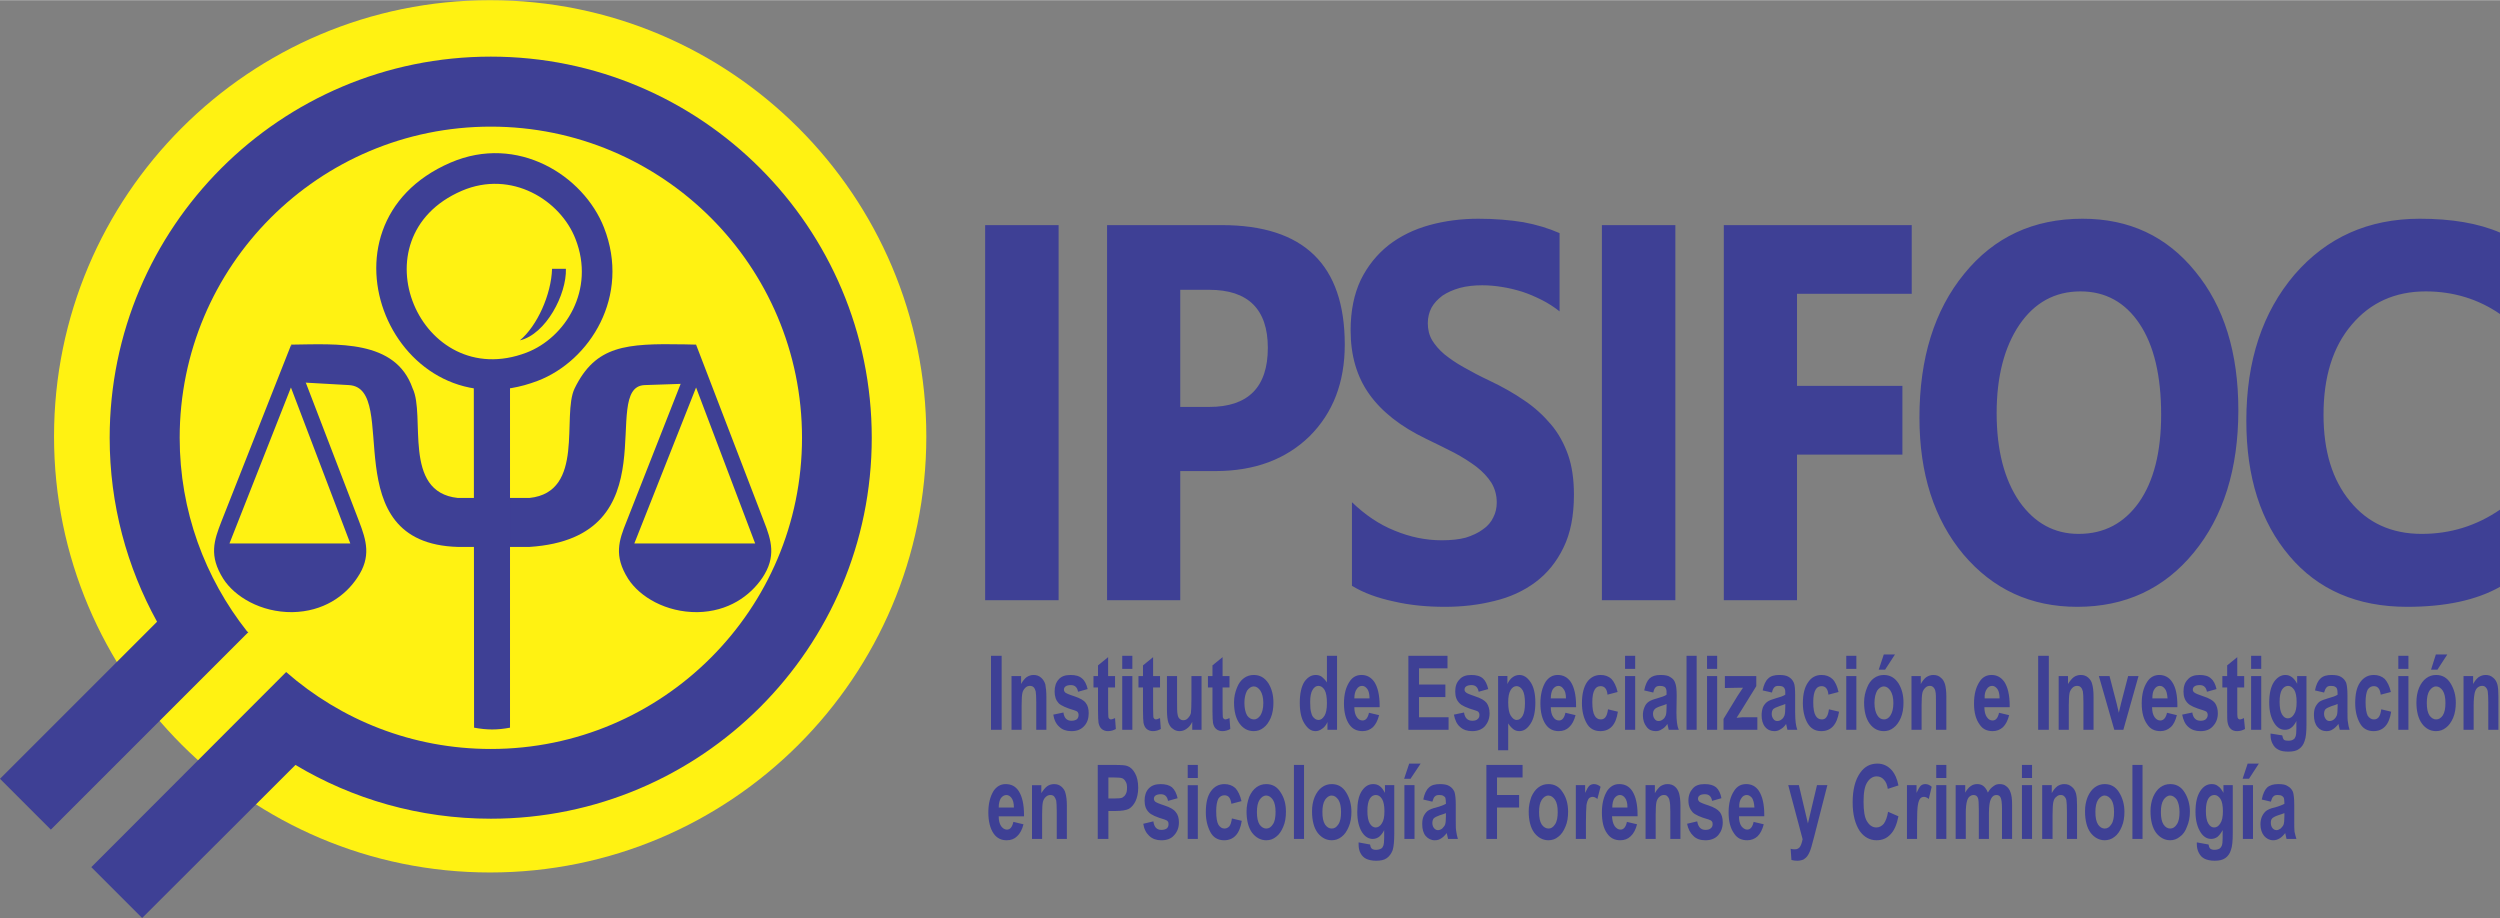
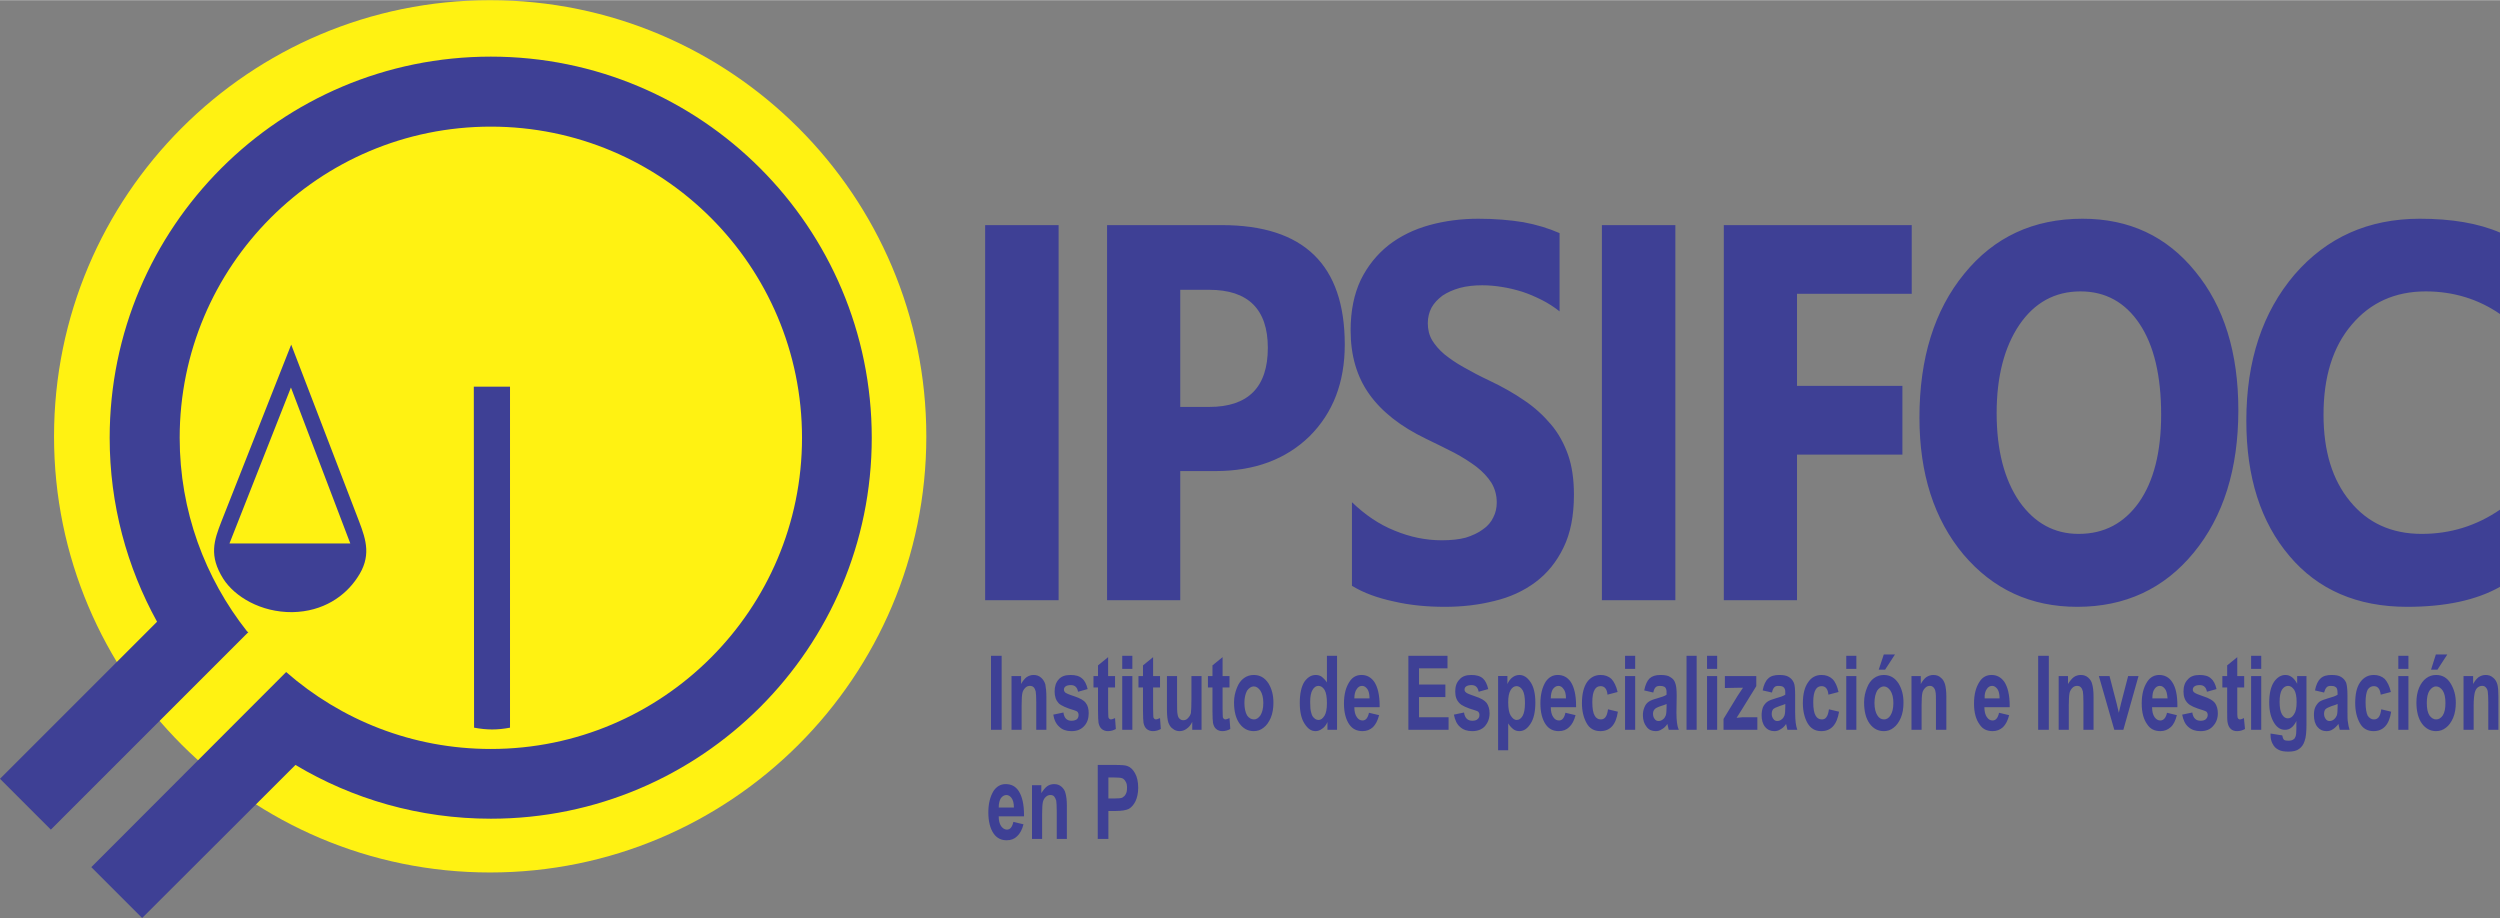
<svg xmlns="http://www.w3.org/2000/svg" xml:space="preserve" width="1424px" height="523px" version="1.1" style="shape-rendering:geometricPrecision; text-rendering:geometricPrecision; image-rendering:optimizeQuality; fill-rule:evenodd; clip-rule:evenodd" viewBox="0 0 93.92 34.48">
  <rect x="0" y="0" width="93.92" height="34.48" fill="#808080" stroke="none" />
  <defs>
    <style type="text/css">
   
    .fil0 {fill:#FFF212}
    .fil2 {fill:#3E4095}
    .fil3 {fill:#3E4095}
    .fil1 {fill:#3E4095;fill-rule:nonzero}
   
  </style>
  </defs>
  <g id="Capa_x0020_1">
    <g id="_2291031235696">
      <path class="fil0" d="M18.41 0c9.05,0 16.39,7.34 16.39,16.39 0,9.04 -7.34,16.38 -16.39,16.38 -9.05,0 -16.38,-7.34 -16.38,-16.38 0,-9.05 7.33,-16.39 16.38,-16.39z" />
      <g>
        <path class="fil1" d="M37.23 27.41l0 -2.78 0.4 0 0 2.78 -0.4 0zm2.08 0l-0.38 0 0 -1.03c0,-0.2 -0.01,-0.34 -0.02,-0.41 -0.02,-0.07 -0.04,-0.12 -0.08,-0.16 -0.04,-0.04 -0.09,-0.05 -0.14,-0.05 -0.06,0 -0.12,0.02 -0.17,0.07 -0.05,0.05 -0.09,0.11 -0.11,0.19 -0.02,0.09 -0.03,0.25 -0.03,0.48l0 0.91 -0.38 0 0 -2.02 0.36 0 0 0.3c0.06,-0.11 0.13,-0.2 0.21,-0.26 0.08,-0.05 0.16,-0.08 0.26,-0.08 0.11,0 0.2,0.03 0.28,0.1 0.07,0.06 0.13,0.15 0.16,0.25 0.02,0.11 0.04,0.26 0.04,0.46l0 1.25zm0.26 -0.57l0.38 -0.08c0.03,0.21 0.13,0.31 0.3,0.31 0.09,0 0.16,-0.02 0.21,-0.06 0.04,-0.04 0.06,-0.09 0.06,-0.16 0,-0.04 -0.01,-0.07 -0.03,-0.1 -0.02,-0.03 -0.06,-0.05 -0.12,-0.07 -0.31,-0.09 -0.51,-0.18 -0.6,-0.27 -0.1,-0.11 -0.15,-0.25 -0.15,-0.44 0,-0.19 0.05,-0.34 0.15,-0.45 0.1,-0.12 0.25,-0.17 0.45,-0.17 0.19,0 0.33,0.04 0.43,0.13 0.1,0.08 0.17,0.22 0.21,0.4l-0.36 0.1c-0.03,-0.17 -0.12,-0.25 -0.27,-0.25 -0.09,0 -0.16,0.02 -0.2,0.05 -0.04,0.03 -0.06,0.07 -0.06,0.12 0,0.05 0.02,0.08 0.05,0.11 0.04,0.03 0.15,0.08 0.34,0.14 0.21,0.07 0.36,0.15 0.43,0.25 0.08,0.1 0.11,0.23 0.11,0.39 0,0.19 -0.05,0.35 -0.17,0.48 -0.12,0.13 -0.27,0.19 -0.48,0.19 -0.18,0 -0.34,-0.05 -0.45,-0.16 -0.12,-0.1 -0.2,-0.26 -0.23,-0.46zm2.32 -1.45l0 0.43 -0.26 0 0 0.81c0,0.18 0.01,0.28 0.01,0.31 0.02,0.05 0.05,0.08 0.1,0.08 0.03,0 0.08,-0.02 0.15,-0.05l0.03 0.41c-0.09,0.05 -0.18,0.08 -0.3,0.08 -0.09,0 -0.17,-0.03 -0.23,-0.08 -0.06,-0.05 -0.1,-0.13 -0.12,-0.23 -0.01,-0.07 -0.02,-0.22 -0.02,-0.45l0 -0.88 -0.17 0 0 -0.43 0.17 0 0 -0.4 0.38 -0.31 0 0.71 0.26 0zm0.27 -0.27l0 -0.49 0.38 0 0 0.49 -0.38 0zm0 2.29l0 -2.02 0.38 0 0 2.02 -0.38 0zm1.42 -2.02l0 0.43 -0.26 0 0 0.81c0,0.18 0.01,0.28 0.01,0.31 0.02,0.05 0.05,0.08 0.1,0.08 0.03,0 0.08,-0.02 0.15,-0.05l0.03 0.41c-0.09,0.05 -0.19,0.08 -0.3,0.08 -0.09,0 -0.17,-0.03 -0.23,-0.08 -0.06,-0.05 -0.1,-0.13 -0.12,-0.23 -0.01,-0.07 -0.02,-0.22 -0.02,-0.45l0 -0.88 -0.17 0 0 -0.43 0.17 0 0 -0.4 0.38 -0.31 0 0.71 0.26 0zm1.21 2.02l0 -0.3c-0.05,0.11 -0.12,0.2 -0.21,0.26 -0.08,0.06 -0.17,0.09 -0.27,0.09 -0.09,0 -0.18,-0.03 -0.25,-0.09 -0.08,-0.05 -0.13,-0.13 -0.17,-0.24 -0.03,-0.1 -0.05,-0.26 -0.05,-0.46l0 -1.28 0.38 0 0 0.93c0,0.27 0,0.43 0.02,0.51 0.01,0.07 0.03,0.12 0.07,0.16 0.04,0.04 0.09,0.06 0.14,0.06 0.07,0 0.13,-0.02 0.18,-0.08 0.05,-0.05 0.09,-0.11 0.11,-0.19 0.01,-0.08 0.02,-0.26 0.02,-0.53l0 -0.86 0.38 0 0 2.02 -0.35 0zm1.4 -2.02l0 0.43 -0.26 0 0 0.81c0,0.18 0.01,0.28 0.01,0.31 0.02,0.05 0.05,0.08 0.1,0.08 0.03,0 0.08,-0.02 0.15,-0.05l0.03 0.41c-0.09,0.05 -0.19,0.08 -0.3,0.08 -0.09,0 -0.17,-0.03 -0.23,-0.08 -0.06,-0.05 -0.1,-0.13 -0.12,-0.23 -0.01,-0.07 -0.02,-0.22 -0.02,-0.45l0 -0.88 -0.17 0 0 -0.43 0.17 0 0 -0.4 0.38 -0.31 0 0.71 0.26 0zm0.17 0.99c0,-0.2 0.04,-0.38 0.11,-0.55 0.06,-0.16 0.15,-0.28 0.26,-0.36 0.11,-0.08 0.23,-0.12 0.37,-0.12 0.23,0 0.41,0.1 0.55,0.31 0.13,0.21 0.19,0.45 0.19,0.73 0,0.21 -0.03,0.4 -0.1,0.57 -0.07,0.16 -0.16,0.29 -0.27,0.37 -0.11,0.09 -0.23,0.13 -0.37,0.13 -0.21,0 -0.39,-0.09 -0.53,-0.28 -0.14,-0.19 -0.21,-0.46 -0.21,-0.8zm0.39 0.02c0,0.21 0.04,0.36 0.1,0.47 0.07,0.1 0.16,0.15 0.26,0.15 0.09,0 0.17,-0.05 0.24,-0.15 0.07,-0.11 0.11,-0.26 0.11,-0.47 0,-0.2 -0.04,-0.35 -0.11,-0.46 -0.07,-0.1 -0.15,-0.16 -0.25,-0.16 -0.09,0 -0.18,0.06 -0.25,0.16 -0.06,0.11 -0.1,0.26 -0.1,0.46zm3.48 1.01l-0.36 0 0 -0.29c-0.05,0.11 -0.12,0.2 -0.2,0.25 -0.08,0.06 -0.16,0.09 -0.25,0.09 -0.16,0 -0.29,-0.09 -0.41,-0.28 -0.12,-0.18 -0.18,-0.44 -0.18,-0.79 0,-0.34 0.06,-0.6 0.17,-0.78 0.12,-0.17 0.26,-0.26 0.43,-0.26 0.08,0 0.16,0.02 0.23,0.07 0.06,0.05 0.13,0.12 0.19,0.21l0 -1 0.38 0 0 2.78zm-1.01 -1.05c0,0.18 0.01,0.32 0.04,0.41 0.02,0.09 0.06,0.16 0.11,0.2 0.05,0.05 0.11,0.07 0.17,0.07 0.08,0 0.15,-0.05 0.22,-0.16 0.06,-0.1 0.09,-0.26 0.09,-0.47 0,-0.23 -0.03,-0.4 -0.09,-0.5 -0.06,-0.1 -0.14,-0.15 -0.23,-0.15 -0.09,0 -0.16,0.05 -0.22,0.15 -0.06,0.1 -0.09,0.25 -0.09,0.45zm2.21 0.41l0.38 0.09c-0.05,0.2 -0.13,0.35 -0.23,0.45 -0.11,0.1 -0.24,0.15 -0.39,0.15 -0.22,0 -0.38,-0.08 -0.5,-0.25 -0.13,-0.19 -0.2,-0.45 -0.2,-0.79 0,-0.34 0.07,-0.61 0.21,-0.82 0.11,-0.17 0.26,-0.25 0.45,-0.25 0.2,0 0.36,0.09 0.48,0.26 0.13,0.2 0.2,0.5 0.2,0.89l0 0.06 -0.95 0c0,0.16 0.03,0.28 0.09,0.37 0.06,0.09 0.13,0.13 0.22,0.13 0.12,0 0.2,-0.1 0.24,-0.29zm0.02 -0.54c0,-0.16 -0.03,-0.28 -0.08,-0.35 -0.06,-0.08 -0.12,-0.12 -0.2,-0.12 -0.08,0 -0.15,0.04 -0.2,0.12 -0.06,0.08 -0.09,0.2 -0.09,0.35l0.57 0zm1.46 1.18l0 -2.78 1.47 0 0 0.47 -1.07 0 0 0.61 0.99 0 0 0.47 -0.99 0 0 0.76 1.11 0 0 0.47 -1.51 0zm1.71 -0.57l0.38 -0.08c0.03,0.21 0.14,0.31 0.31,0.31 0.09,0 0.16,-0.02 0.2,-0.06 0.05,-0.04 0.07,-0.09 0.07,-0.16 0,-0.04 -0.01,-0.07 -0.03,-0.1 -0.02,-0.03 -0.06,-0.05 -0.13,-0.07 -0.31,-0.09 -0.51,-0.18 -0.59,-0.27 -0.11,-0.11 -0.16,-0.25 -0.16,-0.44 0,-0.19 0.05,-0.34 0.16,-0.45 0.1,-0.12 0.25,-0.17 0.45,-0.17 0.18,0 0.33,0.04 0.43,0.13 0.09,0.08 0.16,0.22 0.2,0.4l-0.36 0.1c-0.03,-0.17 -0.12,-0.25 -0.27,-0.25 -0.09,0 -0.16,0.02 -0.2,0.05 -0.04,0.03 -0.06,0.07 -0.06,0.12 0,0.05 0.02,0.08 0.06,0.11 0.03,0.03 0.15,0.08 0.33,0.14 0.22,0.07 0.36,0.15 0.44,0.25 0.07,0.1 0.11,0.23 0.11,0.39 0,0.19 -0.06,0.35 -0.17,0.48 -0.12,0.13 -0.28,0.19 -0.48,0.19 -0.19,0 -0.34,-0.05 -0.46,-0.16 -0.12,-0.1 -0.19,-0.26 -0.23,-0.46zm1.66 -1.45l0.35 0 0 0.3c0.05,-0.11 0.11,-0.19 0.19,-0.25 0.08,-0.06 0.17,-0.09 0.26,-0.09 0.16,0 0.3,0.09 0.42,0.27 0.12,0.18 0.18,0.43 0.18,0.77 0,0.34 -0.06,0.61 -0.18,0.79 -0.12,0.19 -0.26,0.28 -0.42,0.28 -0.08,0 -0.15,-0.02 -0.21,-0.06 -0.07,-0.05 -0.14,-0.12 -0.21,-0.23l0 1.01 -0.38 0 0 -2.79zm0.38 0.98c0,0.23 0.03,0.4 0.09,0.5 0.07,0.11 0.14,0.17 0.23,0.17 0.09,0 0.16,-0.05 0.22,-0.15 0.06,-0.1 0.09,-0.27 0.09,-0.49 0,-0.22 -0.03,-0.38 -0.09,-0.48 -0.06,-0.1 -0.14,-0.15 -0.22,-0.15 -0.1,0 -0.17,0.05 -0.23,0.15 -0.06,0.1 -0.09,0.25 -0.09,0.45zm2.15 0.4l0.38 0.09c-0.05,0.2 -0.13,0.35 -0.24,0.45 -0.1,0.1 -0.23,0.15 -0.39,0.15 -0.21,0 -0.37,-0.08 -0.49,-0.25 -0.13,-0.19 -0.2,-0.45 -0.2,-0.79 0,-0.34 0.07,-0.61 0.2,-0.82 0.12,-0.17 0.27,-0.25 0.45,-0.25 0.21,0 0.37,0.09 0.49,0.26 0.13,0.2 0.2,0.5 0.2,0.89l0 0.06 -0.95 0c0,0.16 0.03,0.28 0.09,0.37 0.06,0.09 0.13,0.13 0.22,0.13 0.12,0 0.2,-0.1 0.24,-0.29zm0.02 -0.54c0,-0.16 -0.03,-0.28 -0.09,-0.35 -0.05,-0.08 -0.12,-0.12 -0.19,-0.12 -0.08,0 -0.15,0.04 -0.21,0.12 -0.05,0.08 -0.08,0.2 -0.08,0.35l0.57 0zm1.94 -0.24l-0.38 0.1c-0.02,-0.22 -0.11,-0.32 -0.26,-0.32 -0.09,0 -0.17,0.04 -0.22,0.13 -0.06,0.1 -0.09,0.25 -0.09,0.47 0,0.24 0.03,0.41 0.09,0.51 0.05,0.09 0.13,0.14 0.22,0.14 0.08,0 0.13,-0.02 0.18,-0.08 0.05,-0.06 0.08,-0.16 0.1,-0.3l0.37 0.09c-0.07,0.49 -0.29,0.73 -0.66,0.73 -0.23,0 -0.41,-0.1 -0.52,-0.31 -0.11,-0.2 -0.17,-0.45 -0.17,-0.74 0,-0.35 0.07,-0.61 0.19,-0.79 0.13,-0.18 0.3,-0.27 0.51,-0.27 0.17,0 0.3,0.05 0.41,0.15 0.1,0.11 0.18,0.27 0.23,0.49zm0.28 -0.87l0 -0.49 0.38 0 0 0.49 -0.38 0zm0 2.29l0 -2.02 0.38 0 0 2.02 -0.38 0zm1.06 -1.4l-0.34 -0.08c0.04,-0.21 0.11,-0.36 0.2,-0.45 0.1,-0.09 0.23,-0.13 0.41,-0.13 0.16,0 0.29,0.02 0.37,0.08 0.09,0.05 0.15,0.12 0.18,0.21 0.04,0.09 0.06,0.25 0.06,0.49l-0.01 0.62c0,0.17 0.01,0.3 0.02,0.39 0.01,0.09 0.03,0.18 0.07,0.27l-0.38 0 -0.05 -0.22c-0.06,0.09 -0.13,0.16 -0.21,0.2 -0.07,0.05 -0.15,0.07 -0.23,0.07 -0.14,0 -0.26,-0.05 -0.34,-0.16 -0.09,-0.11 -0.14,-0.26 -0.14,-0.44 0,-0.11 0.02,-0.21 0.06,-0.3 0.03,-0.08 0.08,-0.15 0.15,-0.2 0.07,-0.05 0.17,-0.09 0.32,-0.13 0.17,-0.05 0.3,-0.09 0.36,-0.14 0,-0.11 0,-0.18 -0.02,-0.21 -0.01,-0.04 -0.03,-0.07 -0.07,-0.09 -0.04,-0.02 -0.09,-0.03 -0.16,-0.03 -0.06,0 -0.12,0.01 -0.16,0.05 -0.04,0.04 -0.07,0.1 -0.09,0.2zm0.5 0.43c-0.04,0.02 -0.12,0.05 -0.22,0.08 -0.12,0.04 -0.2,0.08 -0.23,0.12 -0.04,0.04 -0.06,0.1 -0.06,0.17 0,0.07 0.02,0.14 0.06,0.19 0.04,0.06 0.09,0.08 0.15,0.08 0.06,0 0.11,-0.02 0.16,-0.06 0.06,-0.04 0.09,-0.1 0.11,-0.15 0.02,-0.06 0.03,-0.17 0.03,-0.32l0 -0.11zm0.75 0.97l0 -2.78 0.38 0 0 2.78 -0.38 0zm0.77 -2.29l0 -0.49 0.38 0 0 0.49 -0.38 0zm0 2.29l0 -2.02 0.38 0 0 2.02 -0.38 0zm0.62 0l0 -0.41 0.53 -0.87c0.09,-0.14 0.16,-0.24 0.2,-0.3 -0.05,0 -0.1,0 -0.18,0l-0.5 0.01 0 -0.45 1.18 0 0 0.38 -0.55 0.89 -0.19 0.3c0.11,-0.01 0.17,-0.02 0.2,-0.02l0.58 0 0 0.47 -1.27 0zm1.82 -1.4l-0.35 -0.08c0.04,-0.21 0.11,-0.36 0.21,-0.45 0.09,-0.09 0.23,-0.13 0.41,-0.13 0.16,0 0.28,0.02 0.37,0.08 0.08,0.05 0.14,0.12 0.18,0.21 0.04,0.09 0.05,0.25 0.05,0.49l0 0.62c0,0.17 0.01,0.3 0.02,0.39 0.01,0.09 0.03,0.18 0.06,0.27l-0.37 0 -0.05 -0.22c-0.06,0.09 -0.13,0.16 -0.21,0.2 -0.07,0.05 -0.15,0.07 -0.23,0.07 -0.14,0 -0.26,-0.05 -0.35,-0.16 -0.09,-0.11 -0.13,-0.26 -0.13,-0.44 0,-0.11 0.02,-0.21 0.05,-0.3 0.04,-0.08 0.09,-0.15 0.16,-0.2 0.06,-0.05 0.17,-0.09 0.31,-0.13 0.18,-0.05 0.3,-0.09 0.37,-0.14 0,-0.11 0,-0.18 -0.02,-0.21 -0.01,-0.04 -0.04,-0.07 -0.07,-0.09 -0.04,-0.02 -0.09,-0.03 -0.16,-0.03 -0.07,0 -0.12,0.01 -0.16,0.05 -0.04,0.04 -0.07,0.1 -0.09,0.2zm0.5 0.43c-0.05,0.02 -0.12,0.05 -0.22,0.08 -0.12,0.04 -0.2,0.08 -0.24,0.12 -0.03,0.04 -0.05,0.1 -0.05,0.17 0,0.07 0.02,0.14 0.06,0.19 0.04,0.06 0.09,0.08 0.15,0.08 0.06,0 0.11,-0.02 0.16,-0.06 0.06,-0.04 0.09,-0.1 0.11,-0.15 0.02,-0.06 0.03,-0.17 0.03,-0.32l0 -0.11zm2 -0.45l-0.38 0.1c-0.02,-0.22 -0.11,-0.32 -0.26,-0.32 -0.09,0 -0.17,0.04 -0.22,0.13 -0.06,0.1 -0.09,0.25 -0.09,0.47 0,0.24 0.03,0.41 0.09,0.51 0.05,0.09 0.13,0.14 0.23,0.14 0.07,0 0.13,-0.02 0.17,-0.08 0.05,-0.06 0.08,-0.16 0.1,-0.3l0.38 0.09c-0.08,0.49 -0.3,0.73 -0.67,0.73 -0.23,0 -0.4,-0.1 -0.52,-0.31 -0.11,-0.2 -0.17,-0.45 -0.17,-0.74 0,-0.35 0.07,-0.61 0.2,-0.79 0.12,-0.18 0.29,-0.27 0.5,-0.27 0.17,0 0.3,0.05 0.41,0.15 0.11,0.11 0.18,0.27 0.23,0.49zm0.29 -0.87l0 -0.49 0.38 0 0 0.49 -0.38 0zm0 2.29l0 -2.02 0.38 0 0 2.02 -0.38 0zm0.67 -1.03c0,-0.2 0.04,-0.38 0.11,-0.55 0.06,-0.16 0.15,-0.28 0.26,-0.36 0.11,-0.08 0.24,-0.12 0.37,-0.12 0.23,0 0.41,0.1 0.55,0.31 0.13,0.21 0.19,0.45 0.19,0.73 0,0.21 -0.03,0.4 -0.1,0.57 -0.07,0.16 -0.16,0.29 -0.27,0.37 -0.11,0.09 -0.23,0.13 -0.37,0.13 -0.21,0 -0.39,-0.09 -0.53,-0.28 -0.14,-0.19 -0.21,-0.46 -0.21,-0.8zm0.39 0.02c0,0.21 0.04,0.36 0.11,0.47 0.06,0.1 0.15,0.15 0.25,0.15 0.09,0 0.18,-0.05 0.24,-0.15 0.07,-0.11 0.11,-0.26 0.11,-0.47 0,-0.2 -0.04,-0.35 -0.11,-0.46 -0.07,-0.1 -0.15,-0.16 -0.25,-0.16 -0.09,0 -0.18,0.06 -0.25,0.16 -0.06,0.11 -0.1,0.26 -0.1,0.46zm0.16 -1.25l0.19 -0.57 0.42 0 -0.37 0.57 -0.24 0zm2.54 2.26l-0.39 0 0 -1.03c0,-0.2 0,-0.34 -0.02,-0.41 -0.01,-0.07 -0.04,-0.12 -0.08,-0.16 -0.04,-0.04 -0.08,-0.05 -0.13,-0.05 -0.06,0 -0.12,0.02 -0.17,0.07 -0.05,0.05 -0.09,0.11 -0.11,0.19 -0.02,0.09 -0.03,0.25 -0.03,0.48l0 0.91 -0.38 0 0 -2.02 0.35 0 0 0.3c0.06,-0.11 0.13,-0.2 0.21,-0.26 0.08,-0.05 0.17,-0.08 0.26,-0.08 0.11,0 0.21,0.03 0.28,0.1 0.08,0.06 0.13,0.15 0.16,0.25 0.03,0.11 0.05,0.26 0.05,0.46l0 1.25zm1.98 -0.64l0.38 0.09c-0.05,0.2 -0.13,0.35 -0.23,0.45 -0.11,0.1 -0.24,0.15 -0.39,0.15 -0.22,0 -0.38,-0.08 -0.49,-0.25 -0.14,-0.19 -0.21,-0.45 -0.21,-0.79 0,-0.34 0.07,-0.61 0.21,-0.82 0.11,-0.17 0.26,-0.25 0.45,-0.25 0.2,0 0.36,0.09 0.48,0.26 0.13,0.2 0.2,0.5 0.2,0.89l0 0.06 -0.95 0c0,0.16 0.03,0.28 0.09,0.37 0.06,0.09 0.13,0.13 0.22,0.13 0.12,0 0.2,-0.1 0.24,-0.29zm0.02 -0.54c0,-0.16 -0.03,-0.28 -0.08,-0.35 -0.06,-0.08 -0.12,-0.12 -0.2,-0.12 -0.08,0 -0.15,0.04 -0.2,0.12 -0.06,0.08 -0.09,0.2 -0.08,0.35l0.56 0zm1.45 1.18l0 -2.78 0.4 0 0 2.78 -0.4 0zm2.08 0l-0.38 0 0 -1.03c0,-0.2 -0.01,-0.34 -0.02,-0.41 -0.02,-0.07 -0.04,-0.12 -0.08,-0.16 -0.04,-0.04 -0.09,-0.05 -0.14,-0.05 -0.06,0 -0.12,0.02 -0.17,0.07 -0.05,0.05 -0.09,0.11 -0.11,0.19 -0.02,0.09 -0.03,0.25 -0.03,0.48l0 0.91 -0.38 0 0 -2.02 0.35 0 0 0.3c0.07,-0.11 0.14,-0.2 0.22,-0.26 0.07,-0.05 0.16,-0.08 0.26,-0.08 0.11,0 0.2,0.03 0.28,0.1 0.07,0.06 0.13,0.15 0.15,0.25 0.03,0.11 0.05,0.26 0.05,0.46l0 1.25zm0.78 0l-0.58 -2.02 0.4 0 0.27 1.04 0.08 0.34 0.08 -0.34 0.27 -1.04 0.39 0 -0.57 2.02 -0.34 0zm1.98 -0.64l0.37 0.09c-0.05,0.2 -0.12,0.35 -0.23,0.45 -0.11,0.1 -0.24,0.15 -0.39,0.15 -0.21,0 -0.38,-0.08 -0.49,-0.25 -0.14,-0.19 -0.21,-0.45 -0.21,-0.79 0,-0.34 0.07,-0.61 0.21,-0.82 0.11,-0.17 0.27,-0.25 0.45,-0.25 0.2,0 0.37,0.09 0.48,0.26 0.14,0.2 0.2,0.5 0.2,0.89l0 0.06 -0.95 0c0,0.16 0.03,0.28 0.09,0.37 0.06,0.09 0.14,0.13 0.22,0.13 0.12,0 0.21,-0.1 0.25,-0.29zm0.02 -0.54c-0.01,-0.16 -0.04,-0.28 -0.09,-0.35 -0.06,-0.08 -0.12,-0.12 -0.2,-0.12 -0.08,0 -0.15,0.04 -0.2,0.12 -0.06,0.08 -0.08,0.2 -0.08,0.35l0.57 0zm0.55 0.61l0.38 -0.08c0.03,0.21 0.14,0.31 0.31,0.31 0.09,0 0.16,-0.02 0.2,-0.06 0.04,-0.04 0.07,-0.09 0.07,-0.16 0,-0.04 -0.01,-0.07 -0.03,-0.1 -0.02,-0.03 -0.07,-0.05 -0.13,-0.07 -0.31,-0.09 -0.51,-0.18 -0.59,-0.27 -0.11,-0.11 -0.16,-0.25 -0.16,-0.44 0,-0.19 0.05,-0.34 0.16,-0.45 0.1,-0.12 0.25,-0.17 0.45,-0.17 0.18,0 0.33,0.04 0.42,0.13 0.1,0.08 0.17,0.22 0.21,0.4l-0.36 0.1c-0.03,-0.17 -0.12,-0.25 -0.27,-0.25 -0.09,0 -0.16,0.02 -0.2,0.05 -0.04,0.03 -0.06,0.07 -0.06,0.12 0,0.05 0.02,0.08 0.06,0.11 0.03,0.03 0.15,0.08 0.33,0.14 0.22,0.07 0.36,0.15 0.44,0.25 0.07,0.1 0.11,0.23 0.11,0.39 0,0.19 -0.06,0.35 -0.18,0.48 -0.11,0.13 -0.27,0.19 -0.47,0.19 -0.19,0 -0.34,-0.05 -0.46,-0.16 -0.12,-0.1 -0.19,-0.26 -0.23,-0.46zm2.33 -1.45l0 0.43 -0.26 0 0 0.81c0,0.18 0,0.28 0.01,0.31 0.01,0.05 0.05,0.08 0.09,0.08 0.04,0 0.09,-0.02 0.15,-0.05l0.04 0.41c-0.09,0.05 -0.19,0.08 -0.3,0.08 -0.1,0 -0.18,-0.03 -0.23,-0.08 -0.06,-0.05 -0.1,-0.13 -0.12,-0.23 -0.02,-0.07 -0.02,-0.22 -0.02,-0.45l0 -0.88 -0.18 0 0 -0.43 0.18 0 0 -0.4 0.38 -0.31 0 0.71 0.26 0zm0.26 -0.27l0 -0.49 0.38 0 0 0.49 -0.38 0zm0 2.29l0 -2.02 0.38 0 0 2.02 -0.38 0zm0.73 0.14l0.44 0.07c0.01,0.07 0.03,0.12 0.06,0.16 0.03,0.03 0.09,0.04 0.16,0.04 0.08,0 0.15,-0.01 0.2,-0.05 0.04,-0.02 0.06,-0.06 0.08,-0.11 0.02,-0.05 0.03,-0.15 0.03,-0.28l0 -0.3c-0.05,0.11 -0.12,0.2 -0.19,0.25 -0.07,0.06 -0.15,0.08 -0.24,0.08 -0.16,0 -0.29,-0.08 -0.4,-0.25 -0.12,-0.19 -0.19,-0.44 -0.19,-0.77 0,-0.34 0.06,-0.6 0.18,-0.78 0.12,-0.17 0.26,-0.26 0.43,-0.26 0.09,0 0.17,0.03 0.24,0.08 0.08,0.06 0.14,0.14 0.2,0.25l0 -0.29 0.35 0 0 1.81c0,0.29 -0.02,0.5 -0.07,0.63 -0.04,0.13 -0.11,0.23 -0.21,0.3 -0.09,0.07 -0.23,0.1 -0.4,0.1 -0.15,0 -0.28,-0.02 -0.37,-0.07 -0.1,-0.05 -0.17,-0.12 -0.22,-0.22 -0.05,-0.09 -0.08,-0.2 -0.08,-0.33l0 -0.06zm0.34 -1.19c0,0.21 0.03,0.37 0.09,0.47 0.06,0.1 0.13,0.15 0.22,0.15 0.09,0 0.17,-0.05 0.23,-0.15 0.07,-0.1 0.1,-0.25 0.1,-0.46 0,-0.21 -0.03,-0.36 -0.09,-0.46 -0.07,-0.1 -0.14,-0.15 -0.23,-0.15 -0.09,0 -0.17,0.05 -0.23,0.14 -0.06,0.1 -0.09,0.25 -0.09,0.46zm1.67 -0.35l-0.34 -0.08c0.04,-0.21 0.11,-0.36 0.21,-0.45 0.09,-0.09 0.23,-0.13 0.41,-0.13 0.16,0 0.28,0.02 0.37,0.08 0.08,0.05 0.14,0.12 0.18,0.21 0.03,0.09 0.05,0.25 0.05,0.49l0 0.62c0,0.17 0,0.3 0.02,0.39 0.01,0.09 0.03,0.18 0.06,0.27l-0.37 0 -0.05 -0.22c-0.07,0.09 -0.14,0.16 -0.21,0.2 -0.07,0.05 -0.15,0.07 -0.24,0.07 -0.14,0 -0.25,-0.05 -0.34,-0.16 -0.09,-0.11 -0.13,-0.26 -0.13,-0.44 0,-0.11 0.01,-0.21 0.05,-0.3 0.04,-0.08 0.09,-0.15 0.15,-0.2 0.07,-0.05 0.18,-0.09 0.32,-0.13 0.18,-0.05 0.3,-0.09 0.37,-0.14 0,-0.11 -0.01,-0.18 -0.02,-0.21 -0.01,-0.04 -0.04,-0.07 -0.08,-0.09 -0.03,-0.02 -0.08,-0.03 -0.15,-0.03 -0.07,0 -0.12,0.01 -0.16,0.05 -0.04,0.04 -0.07,0.1 -0.1,0.2zm0.51 0.43c-0.05,0.02 -0.12,0.05 -0.23,0.08 -0.11,0.04 -0.19,0.08 -0.23,0.12 -0.03,0.04 -0.05,0.1 -0.05,0.17 0,0.07 0.02,0.14 0.06,0.19 0.04,0.06 0.09,0.08 0.15,0.08 0.05,0 0.11,-0.02 0.16,-0.06 0.05,-0.04 0.09,-0.1 0.11,-0.15 0.02,-0.06 0.03,-0.17 0.03,-0.32l0 -0.11zm2 -0.45l-0.38 0.1c-0.03,-0.22 -0.11,-0.32 -0.26,-0.32 -0.09,0 -0.17,0.04 -0.23,0.13 -0.05,0.1 -0.08,0.25 -0.08,0.47 0,0.24 0.03,0.41 0.08,0.51 0.06,0.09 0.14,0.14 0.23,0.14 0.07,0 0.13,-0.02 0.18,-0.08 0.05,-0.06 0.08,-0.16 0.1,-0.3l0.37 0.09c-0.07,0.49 -0.3,0.73 -0.66,0.73 -0.23,0 -0.41,-0.1 -0.52,-0.31 -0.11,-0.2 -0.17,-0.45 -0.17,-0.74 0,-0.35 0.06,-0.61 0.19,-0.79 0.13,-0.18 0.3,-0.27 0.51,-0.27 0.16,0 0.3,0.05 0.41,0.15 0.1,0.11 0.18,0.27 0.23,0.49zm0.28 -0.87l0 -0.49 0.38 0 0 0.49 -0.38 0zm0 2.29l0 -2.02 0.38 0 0 2.02 -0.38 0zm0.68 -1.03c0,-0.2 0.03,-0.38 0.1,-0.55 0.07,-0.16 0.16,-0.28 0.27,-0.36 0.11,-0.08 0.23,-0.12 0.37,-0.12 0.23,0 0.41,0.1 0.54,0.31 0.13,0.21 0.2,0.45 0.2,0.73 0,0.21 -0.03,0.4 -0.1,0.57 -0.07,0.16 -0.16,0.29 -0.27,0.37 -0.11,0.09 -0.24,0.13 -0.37,0.13 -0.21,0 -0.39,-0.09 -0.53,-0.28 -0.14,-0.19 -0.21,-0.46 -0.21,-0.8zm0.39 0.02c0,0.21 0.03,0.36 0.1,0.47 0.07,0.1 0.16,0.15 0.25,0.15 0.1,0 0.18,-0.05 0.25,-0.15 0.07,-0.11 0.1,-0.26 0.1,-0.47 0,-0.2 -0.03,-0.35 -0.1,-0.46 -0.07,-0.1 -0.15,-0.16 -0.25,-0.16 -0.1,0 -0.18,0.06 -0.25,0.16 -0.07,0.11 -0.1,0.26 -0.1,0.46zm0.16 -1.25l0.18 -0.57 0.43 0 -0.37 0.57 -0.24 0zm2.53 2.26l-0.38 0 0 -1.03c0,-0.2 -0.01,-0.34 -0.02,-0.41 -0.01,-0.07 -0.04,-0.12 -0.08,-0.16 -0.04,-0.04 -0.08,-0.05 -0.13,-0.05 -0.07,0 -0.12,0.02 -0.18,0.07 -0.05,0.05 -0.08,0.11 -0.1,0.19 -0.02,0.09 -0.04,0.25 -0.04,0.48l0 0.91 -0.38 0 0 -2.02 0.36 0 0 0.3c0.06,-0.11 0.13,-0.2 0.21,-0.26 0.08,-0.05 0.16,-0.08 0.26,-0.08 0.11,0 0.2,0.03 0.28,0.1 0.08,0.06 0.13,0.15 0.16,0.25 0.03,0.11 0.04,0.26 0.04,0.46l0 1.25zm-55.79 3.46l0.38 0.09c-0.05,0.2 -0.13,0.35 -0.24,0.45 -0.1,0.1 -0.23,0.15 -0.39,0.15 -0.21,0 -0.37,-0.08 -0.49,-0.25 -0.13,-0.19 -0.2,-0.45 -0.2,-0.8 0,-0.33 0.07,-0.6 0.2,-0.81 0.12,-0.17 0.27,-0.25 0.45,-0.25 0.21,0 0.37,0.08 0.49,0.26 0.13,0.2 0.2,0.5 0.2,0.89l0 0.06 -0.95 0c0,0.16 0.03,0.28 0.09,0.37 0.06,0.08 0.13,0.13 0.22,0.13 0.12,0 0.2,-0.1 0.24,-0.29zm0.02 -0.54c0,-0.16 -0.03,-0.28 -0.09,-0.36 -0.05,-0.07 -0.12,-0.11 -0.19,-0.11 -0.08,0 -0.15,0.04 -0.21,0.12 -0.05,0.08 -0.08,0.2 -0.08,0.35l0.57 0zm1.99 1.18l-0.38 0 0 -1.03c0,-0.21 -0.01,-0.34 -0.02,-0.41 -0.02,-0.07 -0.05,-0.12 -0.08,-0.16 -0.04,-0.04 -0.09,-0.05 -0.14,-0.05 -0.06,0 -0.12,0.02 -0.17,0.07 -0.05,0.04 -0.09,0.11 -0.11,0.19 -0.02,0.09 -0.03,0.24 -0.03,0.48l0 0.91 -0.38 0 0 -2.02 0.35 0 0 0.3c0.07,-0.11 0.14,-0.2 0.22,-0.26 0.07,-0.05 0.16,-0.08 0.26,-0.08 0.11,0 0.2,0.03 0.28,0.1 0.07,0.06 0.13,0.15 0.15,0.25 0.03,0.11 0.05,0.26 0.05,0.46l0 1.25zm1.16 0l0 -2.78 0.64 0c0.24,0 0.4,0.01 0.47,0.04 0.12,0.04 0.21,0.13 0.29,0.27 0.08,0.14 0.12,0.33 0.12,0.55 0,0.2 -0.04,0.37 -0.1,0.5 -0.07,0.14 -0.15,0.23 -0.25,0.29 -0.1,0.05 -0.27,0.08 -0.51,0.08l-0.26 0 0 1.05 -0.4 0zm0.4 -2.31l0 0.79 0.22 0c0.15,0 0.25,-0.01 0.3,-0.03 0.05,-0.03 0.1,-0.07 0.13,-0.13 0.04,-0.07 0.05,-0.15 0.05,-0.24 0,-0.09 -0.01,-0.17 -0.05,-0.23 -0.03,-0.06 -0.08,-0.11 -0.13,-0.13 -0.05,-0.02 -0.16,-0.03 -0.33,-0.03l-0.19 0z" />
-         <path class="fil1" d="M42.95 30.94l0.38 -0.09c0.03,0.22 0.13,0.32 0.3,0.32 0.09,0 0.16,-0.02 0.21,-0.06 0.04,-0.04 0.06,-0.09 0.06,-0.16 0,-0.04 -0.01,-0.08 -0.03,-0.1 -0.02,-0.03 -0.06,-0.05 -0.12,-0.07 -0.31,-0.09 -0.51,-0.18 -0.59,-0.27 -0.11,-0.11 -0.16,-0.25 -0.16,-0.44 0,-0.19 0.05,-0.34 0.15,-0.45 0.11,-0.12 0.26,-0.17 0.45,-0.17 0.19,0 0.33,0.04 0.43,0.12 0.1,0.09 0.17,0.23 0.21,0.41l-0.36 0.1c-0.03,-0.17 -0.12,-0.25 -0.27,-0.25 -0.09,0 -0.16,0.02 -0.2,0.05 -0.04,0.03 -0.06,0.07 -0.06,0.12 0,0.05 0.02,0.08 0.05,0.11 0.04,0.03 0.15,0.08 0.34,0.14 0.21,0.07 0.36,0.15 0.43,0.25 0.08,0.09 0.12,0.22 0.12,0.39 0,0.19 -0.06,0.35 -0.18,0.48 -0.11,0.13 -0.27,0.19 -0.48,0.19 -0.18,0 -0.33,-0.05 -0.45,-0.16 -0.12,-0.11 -0.2,-0.26 -0.23,-0.46zm1.67 -1.72l0 -0.49 0.38 0 0 0.49 -0.38 0zm0 2.29l0 -2.02 0.38 0 0 2.02 -0.38 0zm2.02 -1.42l-0.38 0.1c-0.03,-0.22 -0.11,-0.32 -0.26,-0.32 -0.09,0 -0.17,0.04 -0.23,0.13 -0.05,0.1 -0.08,0.25 -0.08,0.47 0,0.24 0.03,0.41 0.08,0.5 0.06,0.1 0.14,0.15 0.23,0.15 0.07,0 0.13,-0.03 0.18,-0.08 0.05,-0.06 0.08,-0.16 0.1,-0.3l0.37 0.09c-0.07,0.48 -0.3,0.73 -0.66,0.73 -0.23,0 -0.41,-0.1 -0.52,-0.31 -0.11,-0.21 -0.17,-0.45 -0.17,-0.74 0,-0.35 0.06,-0.61 0.19,-0.79 0.13,-0.18 0.3,-0.27 0.51,-0.27 0.16,0 0.3,0.05 0.41,0.15 0.1,0.11 0.18,0.27 0.23,0.49zm0.19 0.38c0,-0.19 0.04,-0.37 0.1,-0.54 0.07,-0.16 0.16,-0.28 0.27,-0.36 0.11,-0.08 0.23,-0.12 0.37,-0.12 0.23,0 0.41,0.1 0.54,0.31 0.14,0.21 0.2,0.45 0.2,0.73 0,0.21 -0.03,0.4 -0.1,0.56 -0.07,0.17 -0.16,0.3 -0.27,0.38 -0.11,0.09 -0.23,0.13 -0.37,0.13 -0.21,0 -0.39,-0.1 -0.53,-0.28 -0.14,-0.19 -0.21,-0.46 -0.21,-0.81zm0.39 0.03c0,0.21 0.03,0.36 0.1,0.47 0.07,0.1 0.16,0.15 0.25,0.15 0.1,0 0.18,-0.05 0.25,-0.16 0.07,-0.1 0.1,-0.26 0.1,-0.46 0,-0.2 -0.03,-0.35 -0.1,-0.46 -0.07,-0.1 -0.15,-0.16 -0.25,-0.16 -0.1,0 -0.18,0.06 -0.25,0.16 -0.07,0.11 -0.1,0.26 -0.1,0.46zm1.39 1.01l0 -2.78 0.38 0 0 2.78 -0.38 0zm0.68 -1.04c0,-0.19 0.03,-0.37 0.1,-0.54 0.07,-0.16 0.16,-0.28 0.27,-0.36 0.11,-0.08 0.23,-0.12 0.37,-0.12 0.23,0 0.41,0.1 0.54,0.31 0.13,0.21 0.2,0.45 0.2,0.73 0,0.21 -0.03,0.4 -0.1,0.56 -0.07,0.17 -0.16,0.3 -0.27,0.38 -0.11,0.09 -0.24,0.13 -0.37,0.13 -0.21,0 -0.39,-0.1 -0.53,-0.28 -0.14,-0.19 -0.21,-0.46 -0.21,-0.81zm0.39 0.03c0,0.21 0.03,0.36 0.1,0.47 0.07,0.1 0.15,0.15 0.25,0.15 0.1,0 0.18,-0.05 0.25,-0.16 0.07,-0.1 0.1,-0.26 0.1,-0.46 0,-0.2 -0.03,-0.35 -0.1,-0.46 -0.07,-0.1 -0.15,-0.16 -0.25,-0.16 -0.1,0 -0.18,0.06 -0.25,0.16 -0.07,0.11 -0.1,0.26 -0.1,0.46zm1.36 1.14l0.43 0.08c0.01,0.07 0.03,0.12 0.06,0.15 0.03,0.03 0.09,0.05 0.16,0.05 0.08,0 0.15,-0.02 0.2,-0.05 0.04,-0.02 0.06,-0.06 0.08,-0.11 0.02,-0.06 0.03,-0.15 0.03,-0.28l0 -0.3c-0.05,0.11 -0.12,0.19 -0.19,0.25 -0.07,0.05 -0.15,0.08 -0.24,0.08 -0.15,0 -0.29,-0.08 -0.4,-0.25 -0.12,-0.19 -0.18,-0.44 -0.18,-0.77 0,-0.34 0.05,-0.6 0.17,-0.78 0.12,-0.18 0.26,-0.26 0.43,-0.26 0.09,0 0.17,0.02 0.25,0.08 0.07,0.05 0.13,0.14 0.19,0.25l0 -0.29 0.35 0 0 1.81c0,0.29 -0.02,0.5 -0.06,0.63 -0.05,0.13 -0.12,0.23 -0.22,0.3 -0.09,0.07 -0.23,0.1 -0.4,0.1 -0.15,0 -0.28,-0.03 -0.37,-0.07 -0.1,-0.05 -0.17,-0.12 -0.22,-0.22 -0.05,-0.09 -0.07,-0.2 -0.07,-0.33l0 -0.07zm0.33 -1.18c0,0.21 0.03,0.37 0.09,0.47 0.06,0.1 0.14,0.15 0.22,0.15 0.09,0 0.17,-0.05 0.23,-0.15 0.07,-0.1 0.1,-0.25 0.1,-0.46 0,-0.21 -0.03,-0.36 -0.09,-0.46 -0.06,-0.1 -0.14,-0.15 -0.23,-0.15 -0.09,0 -0.17,0.04 -0.23,0.14 -0.06,0.1 -0.09,0.25 -0.09,0.46zm1.39 1.05l0 -2.02 0.38 0 0 2.02 -0.38 0zm-0.01 -2.26l0.19 -0.57 0.43 0 -0.38 0.57 -0.24 0zm1.06 0.86l-0.34 -0.08c0.04,-0.21 0.11,-0.36 0.21,-0.45 0.09,-0.09 0.23,-0.13 0.41,-0.13 0.16,0 0.28,0.02 0.37,0.08 0.08,0.05 0.14,0.12 0.18,0.21 0.03,0.09 0.05,0.25 0.05,0.48l0 0.63c0,0.17 0,0.3 0.02,0.39 0.01,0.08 0.03,0.18 0.06,0.27l-0.37 0 -0.05 -0.22c-0.07,0.09 -0.14,0.16 -0.21,0.2 -0.07,0.05 -0.15,0.07 -0.24,0.07 -0.14,0 -0.25,-0.06 -0.34,-0.16 -0.09,-0.11 -0.13,-0.26 -0.13,-0.44 0,-0.11 0.01,-0.21 0.05,-0.3 0.04,-0.08 0.09,-0.15 0.15,-0.2 0.07,-0.05 0.18,-0.1 0.32,-0.13 0.18,-0.05 0.3,-0.1 0.37,-0.14 0,-0.11 -0.01,-0.18 -0.02,-0.22 -0.01,-0.03 -0.04,-0.06 -0.08,-0.08 -0.03,-0.02 -0.08,-0.03 -0.15,-0.03 -0.07,0 -0.12,0.01 -0.16,0.05 -0.04,0.03 -0.07,0.1 -0.1,0.2zm0.51 0.43c-0.05,0.02 -0.12,0.05 -0.23,0.08 -0.11,0.04 -0.19,0.08 -0.23,0.12 -0.03,0.04 -0.05,0.1 -0.05,0.17 0,0.07 0.02,0.14 0.06,0.19 0.04,0.05 0.09,0.08 0.15,0.08 0.05,0 0.11,-0.02 0.16,-0.06 0.05,-0.05 0.09,-0.1 0.11,-0.15 0.02,-0.06 0.03,-0.17 0.03,-0.32l0 -0.11zm1.52 0.97l0 -2.78 1.36 0 0 0.47 -0.96 0 0 0.66 0.83 0 0 0.47 -0.83 0 0 1.18 -0.4 0zm1.59 -1.04c0,-0.19 0.04,-0.37 0.1,-0.54 0.07,-0.16 0.16,-0.28 0.27,-0.36 0.11,-0.08 0.23,-0.12 0.37,-0.12 0.23,0 0.41,0.1 0.54,0.31 0.14,0.21 0.2,0.45 0.2,0.73 0,0.21 -0.03,0.4 -0.1,0.56 -0.07,0.17 -0.16,0.3 -0.27,0.38 -0.11,0.09 -0.23,0.13 -0.37,0.13 -0.21,0 -0.39,-0.1 -0.53,-0.28 -0.14,-0.19 -0.21,-0.46 -0.21,-0.81zm0.39 0.03c0,0.21 0.03,0.36 0.1,0.47 0.07,0.1 0.16,0.15 0.26,0.15 0.09,0 0.17,-0.05 0.24,-0.16 0.07,-0.1 0.1,-0.26 0.1,-0.46 0,-0.2 -0.03,-0.35 -0.1,-0.46 -0.07,-0.1 -0.15,-0.16 -0.25,-0.16 -0.1,0 -0.18,0.06 -0.25,0.16 -0.07,0.11 -0.1,0.26 -0.1,0.46zm1.76 1.01l-0.38 0 0 -2.02 0.35 0 0 0.29c0.06,-0.13 0.11,-0.22 0.16,-0.27 0.05,-0.04 0.11,-0.06 0.17,-0.06 0.08,0 0.17,0.03 0.25,0.1l-0.12 0.46c-0.07,-0.06 -0.12,-0.08 -0.18,-0.08 -0.05,0 -0.1,0.02 -0.14,0.06 -0.04,0.05 -0.07,0.13 -0.09,0.25 -0.01,0.12 -0.02,0.33 -0.02,0.65l0 0.62zm1.54 -0.64l0.38 0.09c-0.05,0.2 -0.13,0.35 -0.24,0.45 -0.1,0.1 -0.23,0.15 -0.39,0.15 -0.21,0 -0.37,-0.08 -0.49,-0.25 -0.14,-0.19 -0.2,-0.45 -0.2,-0.8 0,-0.33 0.07,-0.6 0.2,-0.81 0.12,-0.17 0.27,-0.25 0.45,-0.25 0.21,0 0.37,0.08 0.49,0.26 0.13,0.2 0.2,0.5 0.2,0.89l0 0.06 -0.96 0c0.01,0.16 0.04,0.28 0.1,0.37 0.06,0.08 0.13,0.13 0.22,0.13 0.12,0 0.2,-0.1 0.24,-0.29zm0.02 -0.54c0,-0.16 -0.03,-0.28 -0.09,-0.36 -0.05,-0.07 -0.12,-0.11 -0.19,-0.11 -0.08,0 -0.15,0.04 -0.21,0.12 -0.05,0.08 -0.08,0.2 -0.08,0.35l0.57 0zm1.99 1.18l-0.38 0 0 -1.03c0,-0.21 -0.01,-0.34 -0.03,-0.41 -0.01,-0.07 -0.04,-0.12 -0.08,-0.16 -0.03,-0.04 -0.08,-0.05 -0.13,-0.05 -0.06,0 -0.12,0.02 -0.17,0.07 -0.05,0.04 -0.09,0.11 -0.11,0.19 -0.02,0.09 -0.03,0.24 -0.03,0.48l0 0.91 -0.38 0 0 -2.02 0.35 0 0 0.3c0.06,-0.11 0.14,-0.2 0.21,-0.26 0.08,-0.05 0.17,-0.08 0.26,-0.08 0.12,0 0.21,0.03 0.29,0.1 0.07,0.06 0.12,0.15 0.15,0.25 0.03,0.11 0.05,0.26 0.05,0.46l0 1.25zm0.25 -0.57l0.38 -0.09c0.04,0.22 0.14,0.32 0.31,0.32 0.09,0 0.16,-0.02 0.2,-0.06 0.05,-0.04 0.07,-0.09 0.07,-0.16 0,-0.04 -0.01,-0.08 -0.03,-0.1 -0.02,-0.03 -0.06,-0.05 -0.12,-0.07 -0.32,-0.09 -0.51,-0.18 -0.6,-0.27 -0.1,-0.11 -0.16,-0.25 -0.16,-0.44 0,-0.19 0.06,-0.34 0.16,-0.45 0.1,-0.12 0.25,-0.17 0.45,-0.17 0.19,0 0.33,0.04 0.43,0.12 0.1,0.09 0.17,0.23 0.2,0.41l-0.35 0.1c-0.03,-0.17 -0.12,-0.25 -0.27,-0.25 -0.1,0 -0.16,0.02 -0.2,0.05 -0.04,0.03 -0.06,0.07 -0.06,0.12 0,0.05 0.02,0.08 0.05,0.11 0.04,0.03 0.15,0.08 0.34,0.14 0.21,0.07 0.35,0.15 0.43,0.25 0.07,0.09 0.11,0.22 0.11,0.39 0,0.19 -0.06,0.35 -0.17,0.48 -0.12,0.13 -0.28,0.19 -0.48,0.19 -0.19,0 -0.34,-0.05 -0.45,-0.16 -0.12,-0.11 -0.2,-0.26 -0.24,-0.46zm2.5 -0.07l0.38 0.09c-0.05,0.2 -0.13,0.35 -0.23,0.45 -0.11,0.1 -0.24,0.15 -0.39,0.15 -0.22,0 -0.38,-0.08 -0.49,-0.25 -0.14,-0.19 -0.21,-0.45 -0.21,-0.8 0,-0.33 0.07,-0.6 0.21,-0.81 0.11,-0.17 0.26,-0.25 0.45,-0.25 0.2,0 0.36,0.08 0.48,0.26 0.13,0.2 0.2,0.5 0.2,0.89l0 0.06 -0.95 0c0,0.16 0.03,0.28 0.09,0.37 0.06,0.08 0.14,0.13 0.22,0.13 0.12,0 0.2,-0.1 0.24,-0.29zm0.03 -0.54c-0.01,-0.16 -0.04,-0.28 -0.09,-0.36 -0.06,-0.07 -0.12,-0.11 -0.2,-0.11 -0.08,0 -0.15,0.04 -0.2,0.12 -0.06,0.08 -0.09,0.2 -0.08,0.35l0.57 0zm1.27 -0.84l0.4 0 0.34 1.44 0.34 -1.44 0.39 0 -0.5 1.95 -0.1 0.37c-0.04,0.14 -0.09,0.25 -0.13,0.31 -0.04,0.07 -0.1,0.12 -0.16,0.16 -0.07,0.03 -0.15,0.05 -0.24,0.05 -0.08,0 -0.15,-0.01 -0.22,-0.03l-0.03 -0.42c0.06,0.02 0.11,0.02 0.16,0.02 0.07,0 0.13,-0.02 0.18,-0.08 0.04,-0.05 0.08,-0.15 0.11,-0.3l-0.54 -2.03zm3.75 1l0.39 0.17c-0.06,0.31 -0.16,0.54 -0.3,0.68 -0.14,0.15 -0.31,0.22 -0.52,0.22 -0.26,0 -0.47,-0.12 -0.63,-0.34 -0.18,-0.27 -0.27,-0.63 -0.27,-1.08 0,-0.47 0.09,-0.84 0.28,-1.11 0.16,-0.23 0.37,-0.35 0.65,-0.35 0.22,0 0.4,0.09 0.55,0.26 0.11,0.13 0.19,0.31 0.24,0.56l-0.4 0.13c-0.02,-0.15 -0.07,-0.27 -0.15,-0.35 -0.07,-0.08 -0.16,-0.12 -0.27,-0.12 -0.14,0 -0.26,0.08 -0.35,0.22 -0.1,0.15 -0.14,0.39 -0.14,0.73 0,0.35 0.04,0.6 0.13,0.74 0.09,0.15 0.21,0.23 0.35,0.23 0.11,0 0.2,-0.05 0.28,-0.14 0.07,-0.1 0.13,-0.25 0.16,-0.45zm1.09 1.02l-0.38 0 0 -2.02 0.36 0 0 0.29c0.06,-0.13 0.11,-0.22 0.16,-0.27 0.05,-0.04 0.1,-0.06 0.17,-0.06 0.08,0 0.16,0.03 0.24,0.1l-0.11 0.46c-0.07,-0.06 -0.13,-0.08 -0.18,-0.08 -0.06,0 -0.1,0.02 -0.14,0.06 -0.04,0.05 -0.07,0.13 -0.09,0.25 -0.02,0.12 -0.03,0.33 -0.03,0.65l0 0.62zm0.72 -2.29l0 -0.49 0.38 0 0 0.49 -0.38 0zm0 2.29l0 -2.02 0.38 0 0 2.02 -0.38 0zm0.73 -2.02l0.36 0 0 0.28c0.06,-0.11 0.13,-0.19 0.2,-0.24 0.08,-0.06 0.16,-0.08 0.25,-0.08 0.09,0 0.17,0.02 0.24,0.08 0.06,0.05 0.12,0.13 0.16,0.24 0.06,-0.11 0.13,-0.19 0.21,-0.24 0.07,-0.06 0.15,-0.08 0.23,-0.08 0.1,0 0.18,0.02 0.25,0.08 0.07,0.05 0.13,0.13 0.16,0.23 0.04,0.1 0.06,0.25 0.06,0.46l0 1.29 -0.38 0 0 -1.15c0,-0.2 -0.02,-0.34 -0.05,-0.4 -0.03,-0.07 -0.08,-0.1 -0.16,-0.1 -0.08,0 -0.15,0.04 -0.2,0.14 -0.05,0.09 -0.08,0.27 -0.08,0.54l0 0.97 -0.38 0 0 -1.1c0,-0.22 -0.01,-0.37 -0.03,-0.43 -0.03,-0.08 -0.08,-0.12 -0.17,-0.12 -0.05,0 -0.1,0.02 -0.15,0.06 -0.05,0.04 -0.08,0.11 -0.1,0.19 -0.02,0.08 -0.04,0.22 -0.04,0.42l0 0.98 -0.38 0 0 -2.02zm2.49 -0.27l0 -0.49 0.38 0 0 0.49 -0.38 0zm0 2.29l0 -2.02 0.38 0 0 2.02 -0.38 0zm2.07 0l-0.38 0 0 -1.03c0,-0.21 -0.01,-0.34 -0.02,-0.41 -0.01,-0.07 -0.04,-0.12 -0.08,-0.16 -0.04,-0.04 -0.08,-0.05 -0.13,-0.05 -0.07,0 -0.12,0.02 -0.17,0.07 -0.06,0.04 -0.09,0.11 -0.11,0.19 -0.02,0.09 -0.03,0.24 -0.03,0.48l0 0.91 -0.39 0 0 -2.02 0.36 0 0 0.3c0.06,-0.11 0.13,-0.2 0.21,-0.26 0.08,-0.05 0.16,-0.08 0.26,-0.08 0.11,0 0.2,0.03 0.28,0.1 0.08,0.06 0.13,0.15 0.16,0.25 0.03,0.11 0.04,0.26 0.04,0.46l0 1.25zm0.3 -1.04c0,-0.19 0.03,-0.37 0.1,-0.54 0.07,-0.16 0.16,-0.28 0.27,-0.36 0.11,-0.08 0.23,-0.12 0.37,-0.12 0.23,0 0.41,0.1 0.54,0.31 0.13,0.21 0.2,0.45 0.2,0.73 0,0.21 -0.03,0.4 -0.1,0.56 -0.07,0.17 -0.16,0.3 -0.27,0.38 -0.11,0.09 -0.24,0.13 -0.37,0.13 -0.21,0 -0.39,-0.1 -0.53,-0.28 -0.14,-0.19 -0.21,-0.46 -0.21,-0.81zm0.39 0.03c0,0.21 0.03,0.36 0.1,0.47 0.07,0.1 0.15,0.15 0.25,0.15 0.1,0 0.18,-0.05 0.25,-0.16 0.07,-0.1 0.1,-0.26 0.1,-0.46 0,-0.2 -0.03,-0.35 -0.1,-0.46 -0.07,-0.1 -0.16,-0.16 -0.25,-0.16 -0.1,0 -0.18,0.06 -0.25,0.16 -0.07,0.11 -0.1,0.26 -0.1,0.46zm1.39 1.01l0 -2.78 0.38 0 0 2.78 -0.38 0zm0.68 -1.04c0,-0.19 0.03,-0.37 0.1,-0.54 0.07,-0.16 0.16,-0.28 0.27,-0.36 0.11,-0.08 0.23,-0.12 0.37,-0.12 0.23,0 0.41,0.1 0.54,0.31 0.13,0.21 0.2,0.45 0.2,0.73 0,0.21 -0.04,0.4 -0.11,0.56 -0.06,0.17 -0.15,0.3 -0.27,0.38 -0.11,0.09 -0.23,0.13 -0.36,0.13 -0.21,0 -0.39,-0.1 -0.53,-0.28 -0.14,-0.19 -0.21,-0.46 -0.21,-0.81zm0.39 0.03c0,0.21 0.03,0.36 0.1,0.47 0.07,0.1 0.15,0.15 0.25,0.15 0.1,0 0.18,-0.05 0.25,-0.16 0.07,-0.1 0.1,-0.26 0.1,-0.46 0,-0.2 -0.04,-0.35 -0.1,-0.46 -0.07,-0.1 -0.16,-0.16 -0.25,-0.16 -0.1,0 -0.18,0.06 -0.25,0.16 -0.07,0.11 -0.1,0.26 -0.1,0.46zm1.35 1.14l0.44 0.08c0.01,0.07 0.03,0.12 0.06,0.15 0.03,0.03 0.09,0.05 0.16,0.05 0.08,0 0.15,-0.02 0.2,-0.05 0.03,-0.02 0.06,-0.06 0.08,-0.11 0.02,-0.06 0.03,-0.15 0.03,-0.28l0 -0.3c-0.06,0.11 -0.12,0.19 -0.19,0.25 -0.07,0.05 -0.15,0.08 -0.24,0.08 -0.16,0 -0.29,-0.08 -0.4,-0.25 -0.12,-0.19 -0.19,-0.44 -0.19,-0.77 0,-0.34 0.06,-0.6 0.18,-0.78 0.12,-0.18 0.26,-0.26 0.43,-0.26 0.09,0 0.17,0.02 0.24,0.08 0.08,0.05 0.14,0.14 0.2,0.25l0 -0.29 0.35 0 0 1.81c0,0.29 -0.02,0.5 -0.07,0.63 -0.04,0.13 -0.11,0.23 -0.21,0.3 -0.1,0.07 -0.23,0.1 -0.4,0.1 -0.16,0 -0.28,-0.03 -0.37,-0.07 -0.1,-0.05 -0.17,-0.12 -0.22,-0.22 -0.05,-0.09 -0.08,-0.2 -0.08,-0.33l0 -0.07zm0.34 -1.18c0,0.21 0.03,0.37 0.09,0.47 0.06,0.1 0.13,0.15 0.22,0.15 0.09,0 0.17,-0.05 0.23,-0.15 0.07,-0.1 0.1,-0.25 0.1,-0.46 0,-0.21 -0.03,-0.36 -0.09,-0.46 -0.07,-0.1 -0.14,-0.15 -0.23,-0.15 -0.09,0 -0.17,0.04 -0.23,0.14 -0.06,0.1 -0.09,0.25 -0.09,0.46zm1.39 1.05l0 -2.02 0.38 0 0 2.02 -0.38 0zm-0.01 -2.26l0.19 -0.57 0.42 0 -0.37 0.57 -0.24 0zm1.06 0.86l-0.34 -0.08c0.04,-0.21 0.11,-0.36 0.2,-0.45 0.1,-0.09 0.24,-0.13 0.42,-0.13 0.16,0 0.28,0.02 0.36,0.08 0.09,0.05 0.15,0.12 0.19,0.21 0.03,0.09 0.05,0.25 0.05,0.48l0 0.63c0,0.17 0,0.3 0.01,0.39 0.02,0.08 0.04,0.18 0.07,0.27l-0.37 0 -0.05 -0.22c-0.07,0.09 -0.14,0.16 -0.21,0.2 -0.08,0.05 -0.16,0.07 -0.24,0.07 -0.14,0 -0.25,-0.06 -0.34,-0.16 -0.09,-0.11 -0.14,-0.26 -0.14,-0.44 0,-0.11 0.02,-0.21 0.06,-0.3 0.04,-0.08 0.09,-0.15 0.15,-0.2 0.07,-0.05 0.17,-0.1 0.32,-0.13 0.18,-0.05 0.3,-0.1 0.37,-0.14 0,-0.11 -0.01,-0.18 -0.02,-0.22 -0.02,-0.03 -0.04,-0.06 -0.08,-0.08 -0.03,-0.02 -0.09,-0.03 -0.15,-0.03 -0.07,0 -0.12,0.01 -0.16,0.05 -0.04,0.03 -0.07,0.1 -0.1,0.2zm0.51 0.43c-0.05,0.02 -0.13,0.05 -0.23,0.08 -0.12,0.04 -0.19,0.08 -0.23,0.12 -0.04,0.04 -0.05,0.1 -0.05,0.17 0,0.07 0.02,0.14 0.06,0.19 0.04,0.05 0.09,0.08 0.15,0.08 0.05,0 0.1,-0.02 0.16,-0.06 0.05,-0.05 0.09,-0.1 0.11,-0.15 0.02,-0.06 0.03,-0.17 0.03,-0.32l0 -0.11z" />
      </g>
      <path class="fil1" d="M39.77 22.54l-2.76 0 0 -14.09 2.76 0 0 14.09zm4.57 -4.85l0 4.85 -2.75 0 0 -14.09 4.31 0c3.08,0 4.62,1.49 4.62,4.49 0,1.42 -0.44,2.56 -1.32,3.44 -0.89,0.87 -2.07,1.31 -3.54,1.31l-1.32 0zm0 -6.81l0 4.4 1.09 0c1.46,0 2.2,-0.74 2.2,-2.22 0,-1.45 -0.74,-2.18 -2.2,-2.18l-1.09 0zm6.45 11.12l0 -3.14c0.5,0.48 1.03,0.84 1.61,1.07 0.58,0.24 1.17,0.36 1.76,0.36 0.35,0 0.65,-0.03 0.91,-0.1 0.25,-0.08 0.47,-0.18 0.64,-0.31 0.18,-0.12 0.31,-0.28 0.39,-0.45 0.09,-0.17 0.13,-0.36 0.13,-0.56 0,-0.28 -0.07,-0.52 -0.2,-0.74 -0.14,-0.22 -0.33,-0.42 -0.56,-0.6 -0.24,-0.18 -0.52,-0.36 -0.84,-0.53 -0.33,-0.17 -0.68,-0.34 -1.05,-0.52 -0.96,-0.46 -1.67,-1.02 -2.14,-1.68 -0.47,-0.66 -0.7,-1.46 -0.7,-2.4 0,-0.73 0.13,-1.36 0.38,-1.89 0.26,-0.53 0.61,-0.96 1.05,-1.31 0.44,-0.34 0.95,-0.59 1.53,-0.75 0.58,-0.16 1.19,-0.24 1.84,-0.24 0.64,0 1.2,0.05 1.69,0.13 0.49,0.09 0.95,0.23 1.36,0.41l0 2.94c-0.2,-0.16 -0.43,-0.31 -0.67,-0.43 -0.24,-0.12 -0.49,-0.23 -0.74,-0.31 -0.26,-0.08 -0.51,-0.14 -0.77,-0.18 -0.25,-0.04 -0.49,-0.06 -0.72,-0.06 -0.31,0 -0.59,0.03 -0.85,0.1 -0.25,0.07 -0.47,0.17 -0.65,0.29 -0.17,0.13 -0.31,0.27 -0.41,0.45 -0.09,0.17 -0.14,0.37 -0.14,0.58 0,0.24 0.05,0.45 0.16,0.64 0.11,0.18 0.26,0.36 0.46,0.53 0.2,0.16 0.44,0.33 0.73,0.49 0.28,0.16 0.6,0.33 0.96,0.5 0.49,0.23 0.93,0.48 1.32,0.75 0.39,0.26 0.72,0.57 1,0.9 0.28,0.33 0.49,0.72 0.64,1.14 0.15,0.43 0.22,0.93 0.22,1.5 0,0.79 -0.13,1.45 -0.39,1.98 -0.26,0.54 -0.61,0.97 -1.05,1.3 -0.44,0.33 -0.96,0.57 -1.55,0.71 -0.59,0.15 -1.21,0.22 -1.86,0.22 -0.67,0 -1.31,-0.06 -1.91,-0.2 -0.61,-0.13 -1.14,-0.32 -1.58,-0.59zm12.15 0.54l-2.76 0 0 -14.09 2.76 0 0 14.09zm8.88 -11.51l-4.31 0 0 3.46 3.96 0 0 2.58 -3.96 0 0 5.47 -2.75 0 0 -14.09 7.06 0 0 2.58zm6.22 11.76c-1.75,0 -3.17,-0.66 -4.28,-1.97 -1.1,-1.32 -1.65,-3.03 -1.65,-5.14 0,-2.23 0.56,-4.03 1.68,-5.4 1.12,-1.38 2.6,-2.07 4.45,-2.07 1.75,0 3.16,0.66 4.23,1.98 1.08,1.31 1.62,3.05 1.62,5.21 0,2.21 -0.56,4 -1.68,5.36 -1.11,1.35 -2.57,2.03 -4.37,2.03zm0.12 -11.85c-0.96,0 -1.73,0.42 -2.3,1.26 -0.56,0.83 -0.85,1.94 -0.85,3.31 0,1.4 0.29,2.5 0.85,3.32 0.57,0.81 1.31,1.22 2.23,1.22 0.96,0 1.71,-0.4 2.27,-1.19 0.55,-0.79 0.83,-1.88 0.83,-3.29 0,-1.46 -0.27,-2.6 -0.81,-3.41 -0.54,-0.81 -1.28,-1.22 -2.22,-1.22zm15.76 11.1c-0.89,0.5 -2.05,0.75 -3.49,0.75 -1.87,0 -3.35,-0.64 -4.42,-1.91 -1.08,-1.27 -1.62,-2.96 -1.62,-5.08 0,-2.26 0.61,-4.08 1.81,-5.49 1.21,-1.4 2.78,-2.1 4.71,-2.1 1.19,0 2.2,0.17 3.01,0.52l0 3.06c-0.81,-0.56 -1.75,-0.85 -2.79,-0.85 -1.15,0 -2.08,0.42 -2.78,1.25 -0.71,0.83 -1.06,1.96 -1.06,3.38 0,1.37 0.33,2.45 1,3.26 0.66,0.81 1.56,1.22 2.69,1.22 1.07,0 2.05,-0.3 2.94,-0.91l0 2.9z" />
-       <path class="fil2" d="M17.21 20.54c-4.72,-0.13 -2.14,-5.97 -4.1,-6.08l-1.94 -0.11 -0.23 -1.41c1.72,-0.02 3.92,-0.2 4.56,1.64 0.5,1.02 -0.4,3.9 1.7,4.12l2.69 0c2.11,-0.22 1.2,-3.1 1.7,-4.12 0.79,-1.61 1.92,-1.69 4.13,-1.65l0.43 0.01 -0.16 1.46 -1.77 0.06c-1.74,0.06 1.05,5.73 -4.33,6.08l-2.68 0z" />
      <path class="fil2" d="M10.94 12.94l2.55 6.64c0.27,0.71 0.47,1.33 -0.07,2.12 -0.45,0.68 -1.27,1.27 -2.44,1.29 -1.18,0.01 -2.16,-0.58 -2.59,-1.25 -0.55,-0.87 -0.35,-1.44 -0.07,-2.16l2.62 -6.64zm-0.01 1.61l2.23 5.86 -4.54 0 2.31 -5.86z" />
-       <path class="fil2" d="M26.15 12.94l2.55 6.64c0.28,0.71 0.47,1.33 -0.06,2.12 -0.46,0.68 -1.28,1.27 -2.44,1.29 -1.18,0.01 -2.16,-0.57 -2.6,-1.25 -0.55,-0.87 -0.35,-1.44 -0.06,-2.16l2.61 -6.64zm0 1.61l2.22 5.86 -4.54 0 2.32 -5.86z" />
      <path class="fil2" d="M5.9 23.35c-1.13,-2.05 -1.78,-4.4 -1.78,-6.91 0,-7.91 6.41,-14.32 14.32,-14.32 7.9,0 14.31,6.41 14.31,14.32 0,7.9 -6.41,14.31 -14.31,14.31 -2.69,0 -5.2,-0.74 -7.34,-2.02l-5.76 5.75 -1.91 -1.91 7.32 -7.33c2.06,1.8 4.74,2.89 7.69,2.89 6.45,0 11.69,-5.24 11.69,-11.69 0,-6.46 -5.24,-11.69 -11.69,-11.69 -6.46,0 -11.69,5.23 -11.69,11.69 0,2.75 0.95,5.27 2.53,7.27 0.01,0.01 0.04,0.03 0.05,0.04 -0.01,0.01 -0.02,0.01 -0.03,0.02l0 0 -7.39 7.39 -1.91 -1.91 5.9 -5.9z" />
      <path class="fil3" d="M17.8 14.52l1.36 0c0,3.7 0,9.11 0,12.81 -0.48,0.09 -0.86,0.09 -1.35,0l-0.01 -12.81z" />
-       <path class="fil3" d="M20.74 10.09c0.27,0 0.24,0 0.52,0 0.03,0.96 -0.75,2.46 -1.73,2.69 0.65,-0.54 1.18,-1.72 1.21,-2.69zm-3.39 -2.93c1.87,-0.8 3.71,0.36 4.27,1.81 0.75,1.91 -0.38,3.71 -1.84,4.27 -3.99,1.52 -6.49,-4.33 -2.43,-6.08zm-0.42 -1.06c2.51,-1.08 4.99,0.48 5.76,2.44 1.01,2.58 -0.53,5.01 -2.49,5.76 -5.37,2.05 -8.75,-5.84 -3.27,-8.2z" />
    </g>
  </g>
</svg>